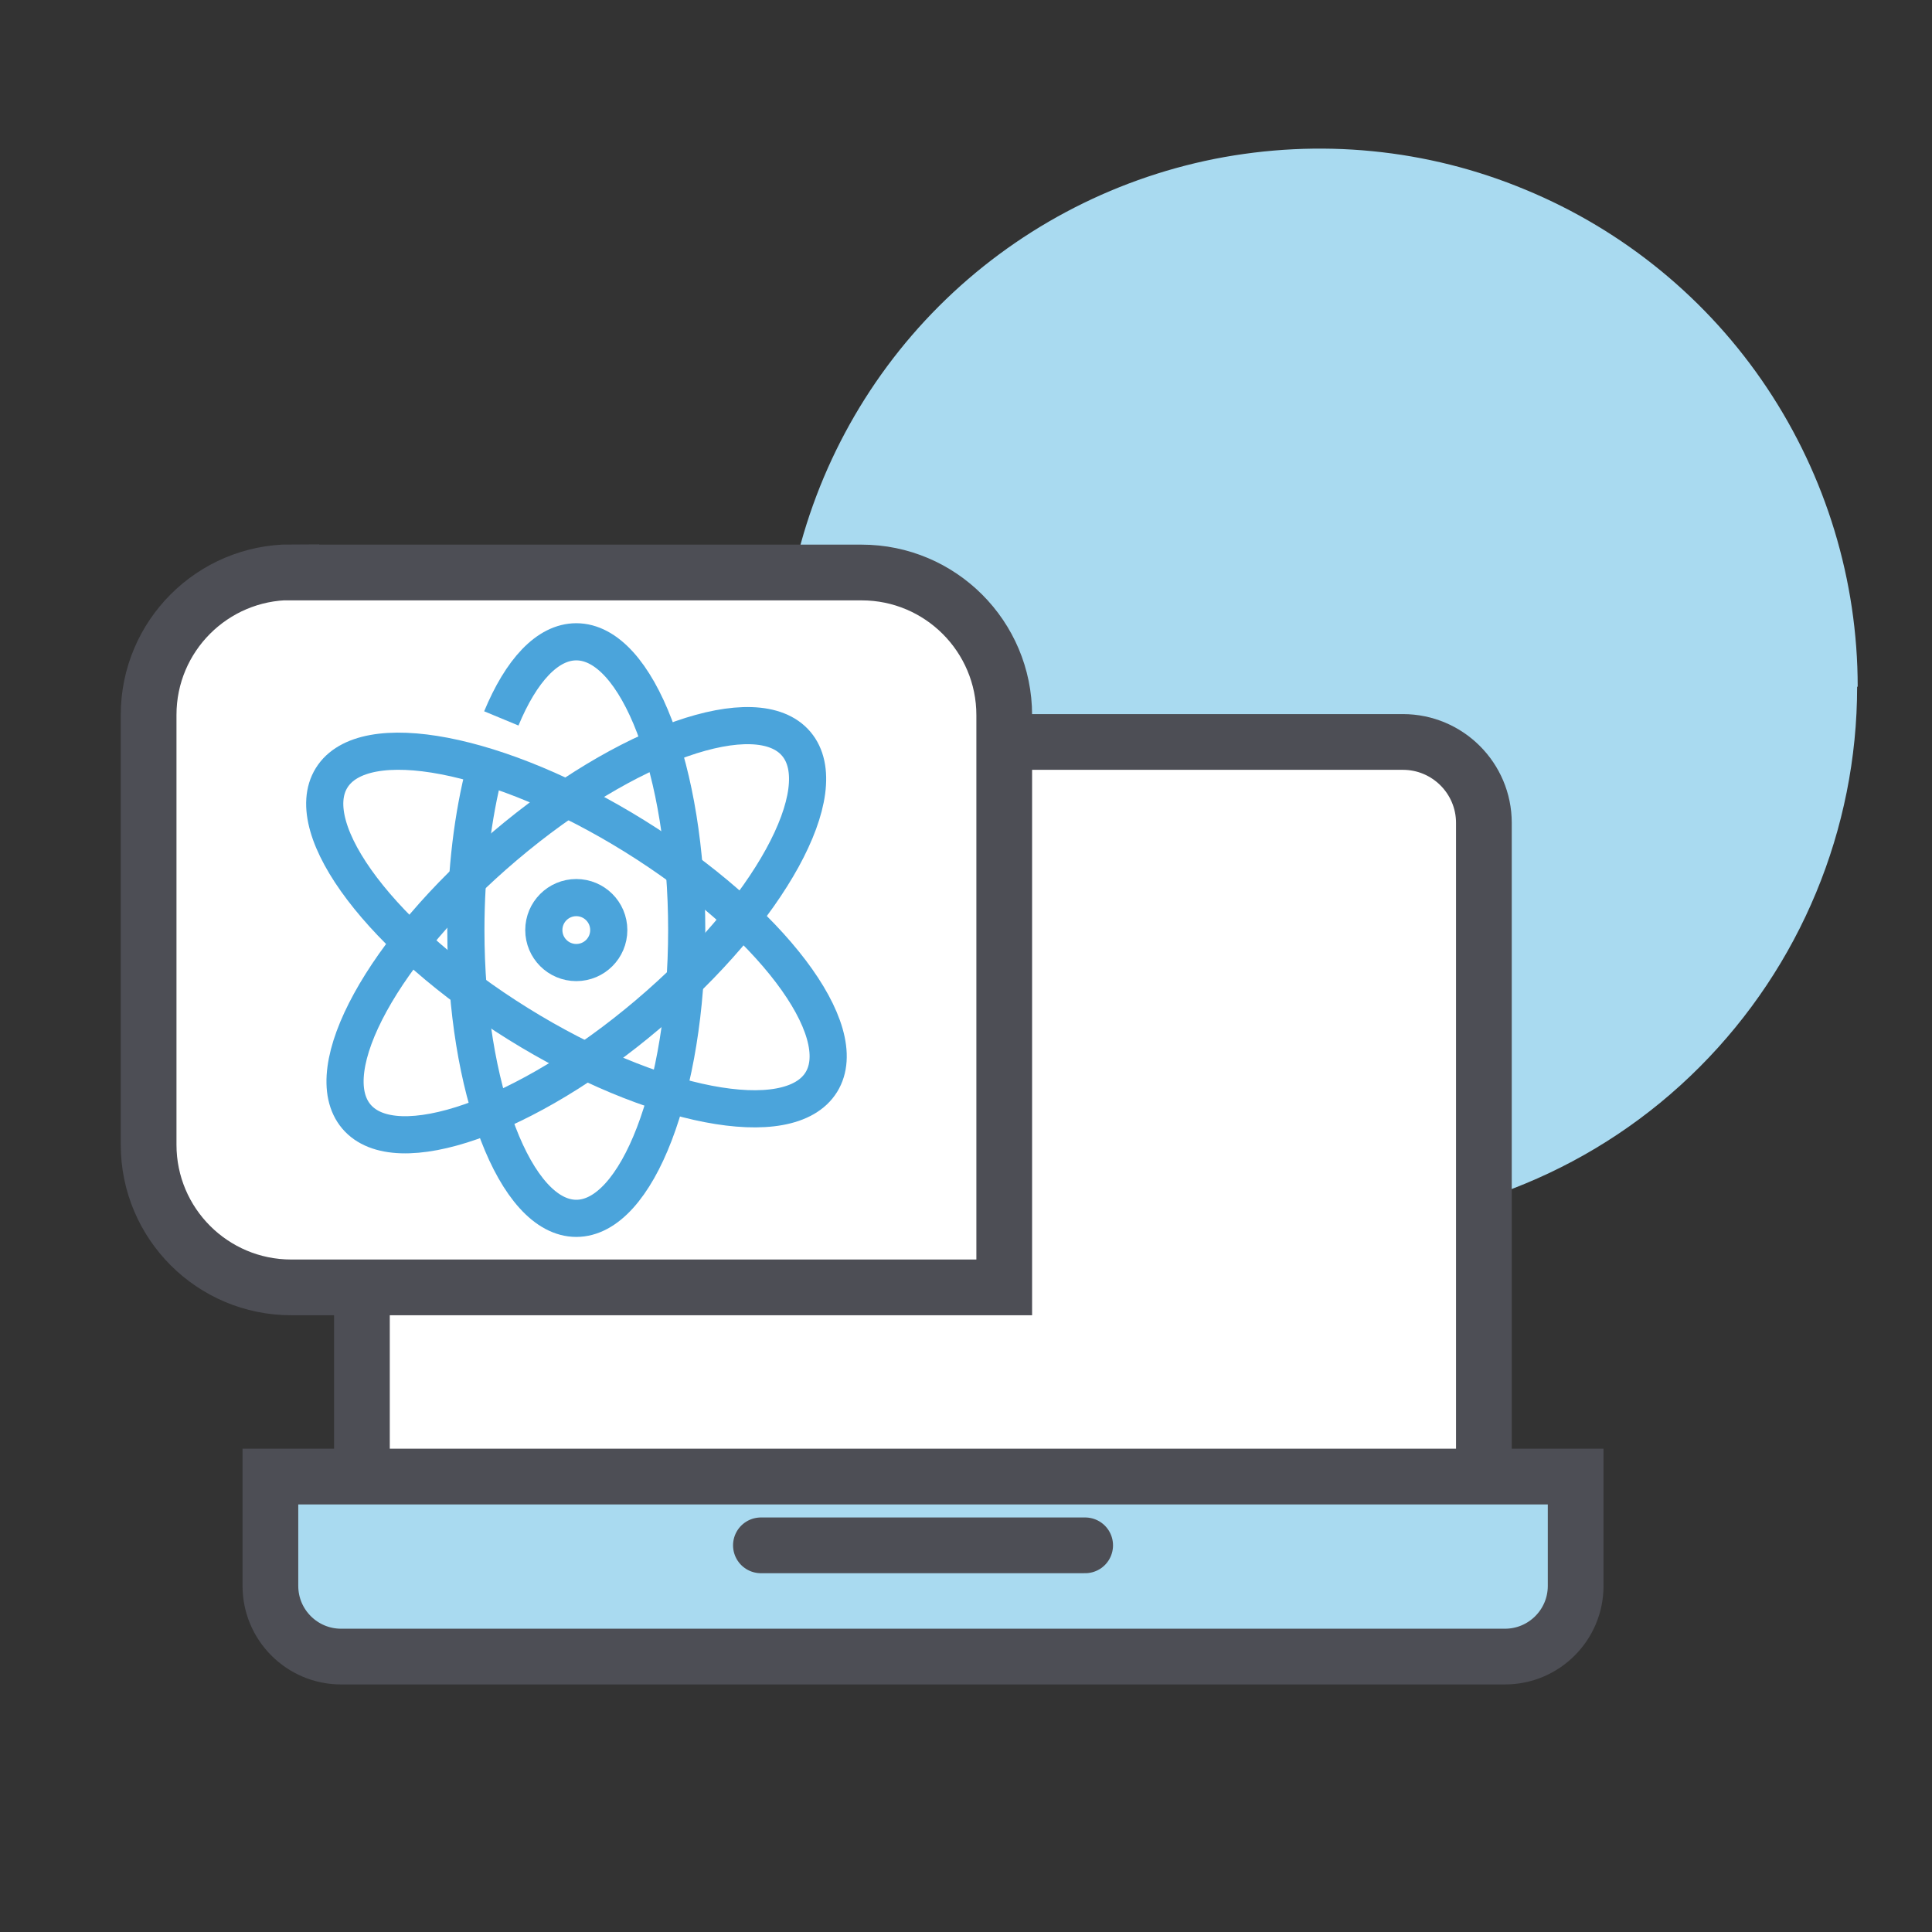
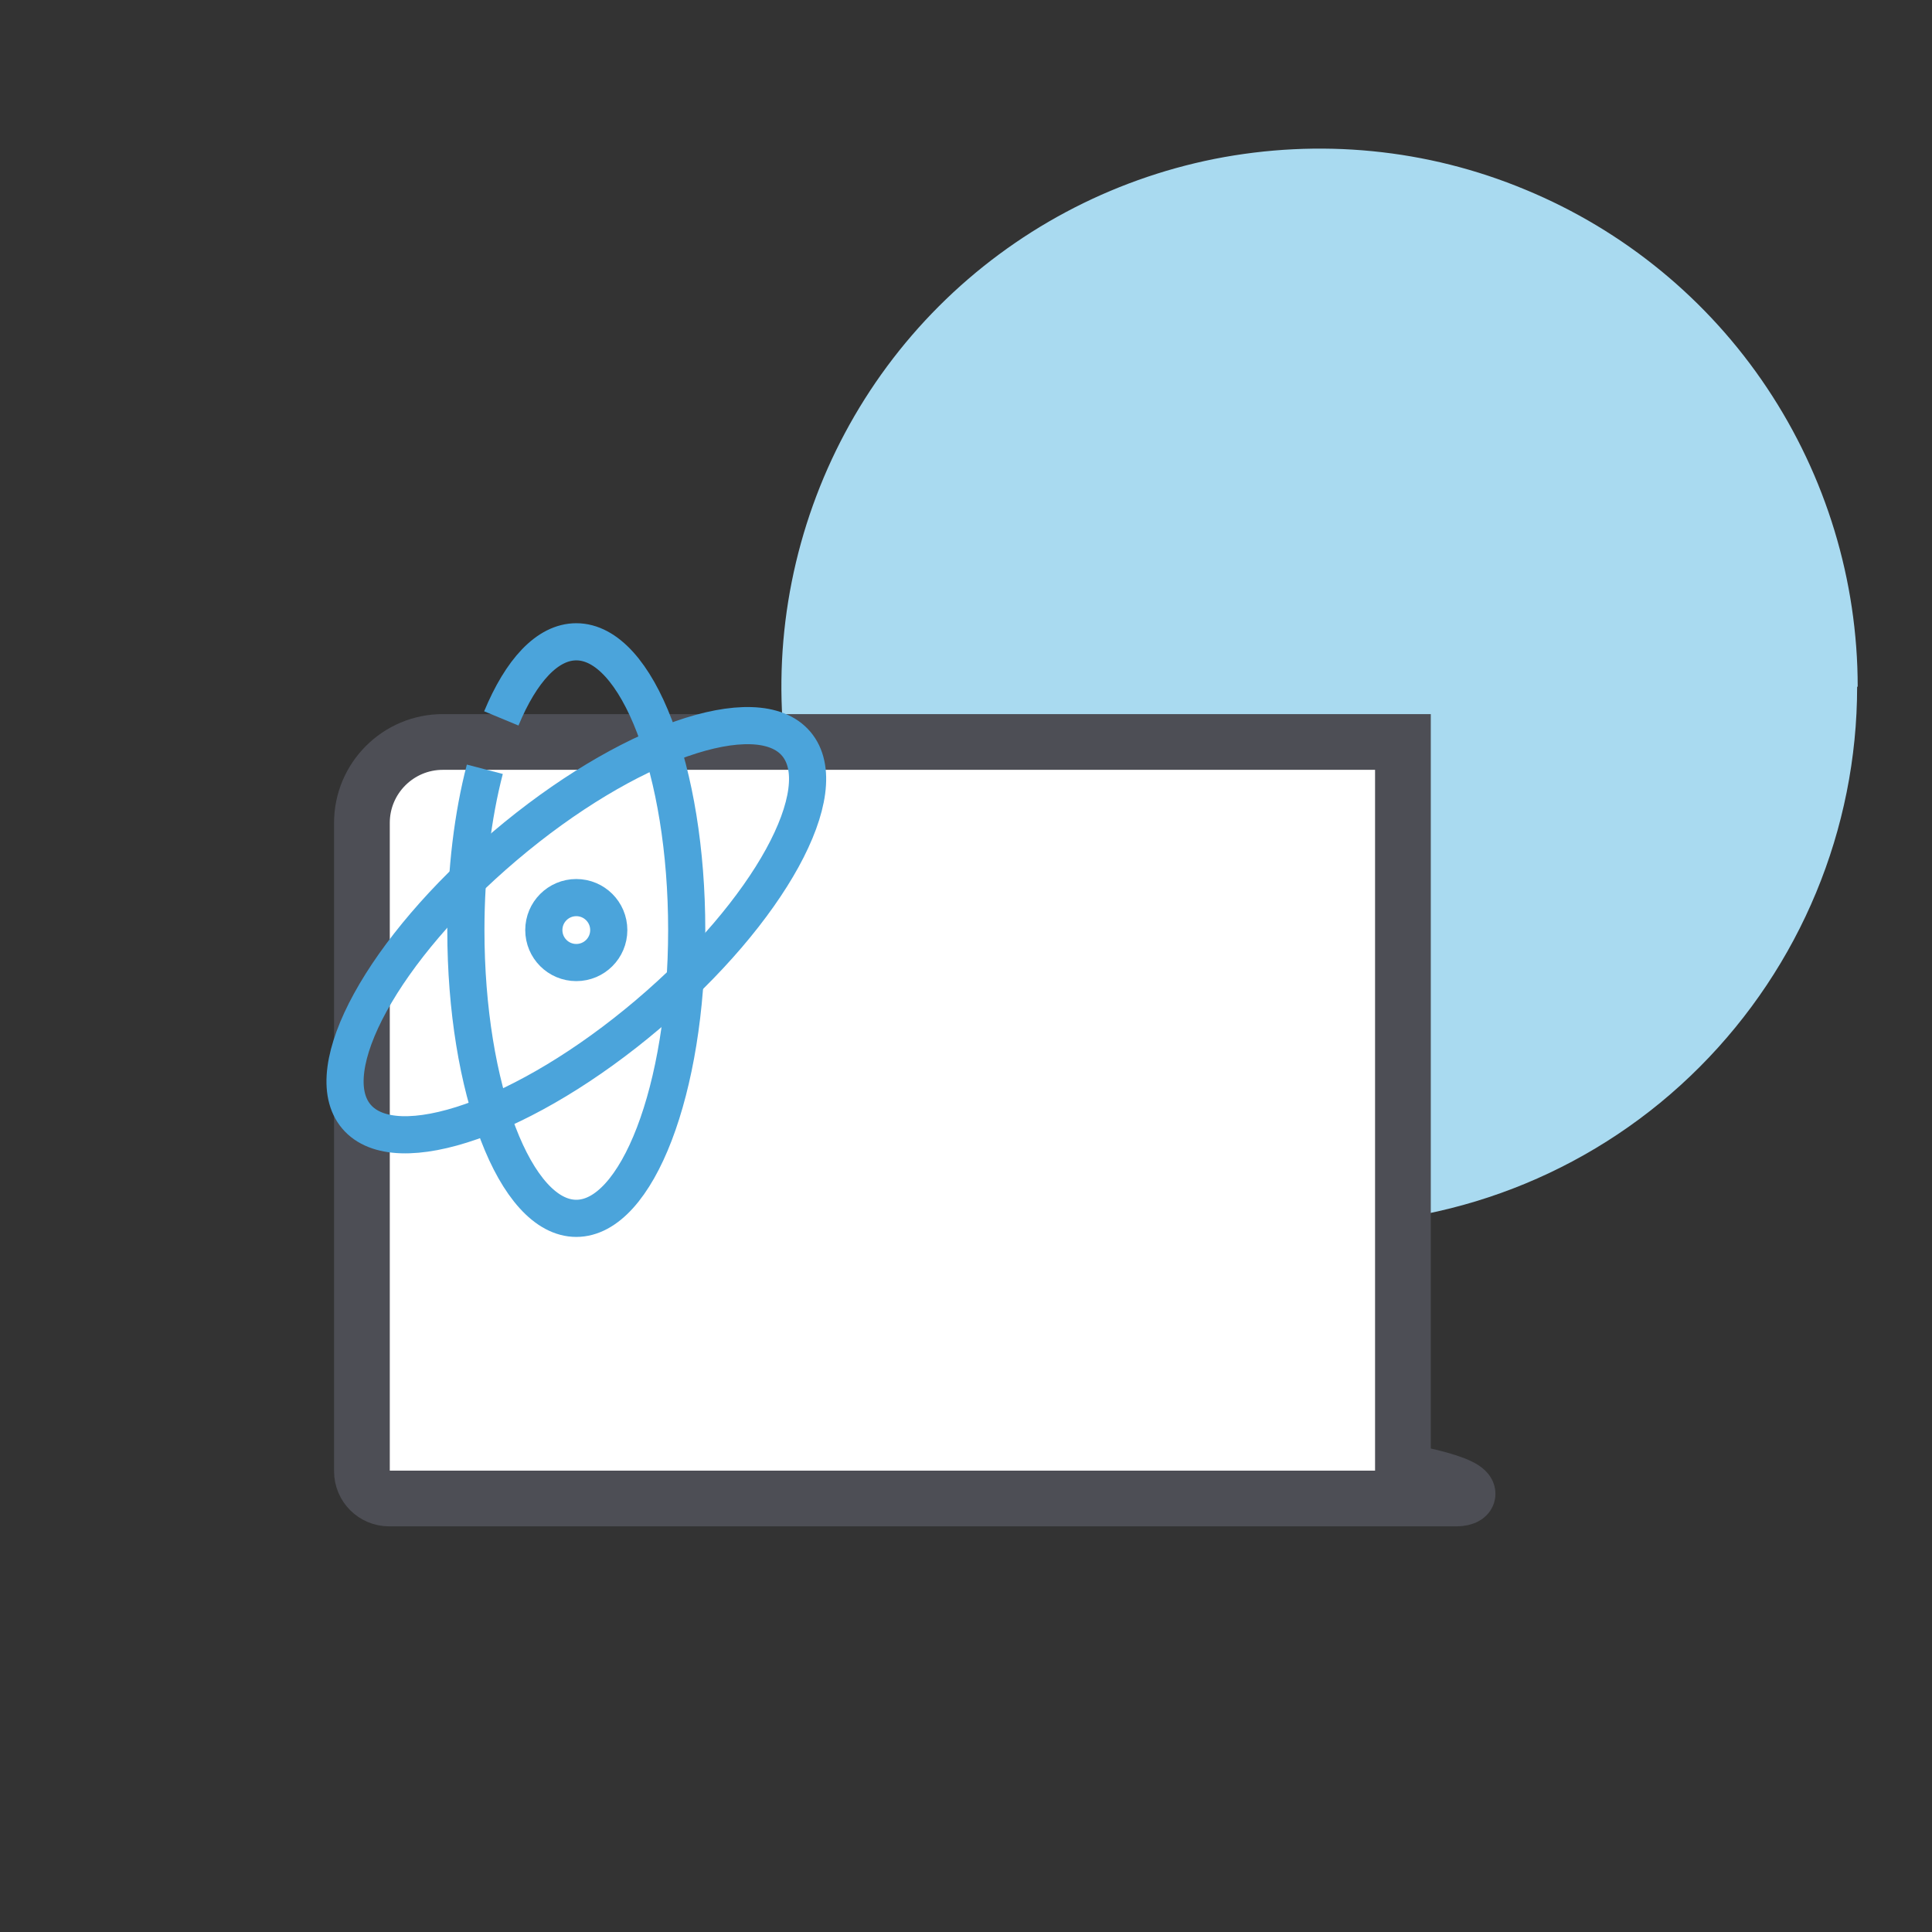
<svg xmlns="http://www.w3.org/2000/svg" width="52" height="52" viewBox="0 0 52 52" fill="none">
  <rect x="0" y="0" width="52" height="52" fill="#333333" stroke="none" />
  <path d="M50 18.483C50 15.62 49.148 12.823 47.559 10.44C45.971 8.058 43.705 6.2 41.061 5.107C38.409 4 35.502 3.723 32.69 4.277C29.878 4.838 27.299 6.215 25.273 8.24C23.248 10.265 21.871 12.845 21.31 15.657C20.749 18.469 21.041 21.376 22.133 24.02C23.226 26.665 25.084 28.931 27.466 30.519C29.849 32.107 32.646 32.959 35.509 32.959C39.349 32.959 43.035 31.437 45.745 28.719C48.456 26.002 49.985 22.323 49.985 18.483H50Z" fill="#A9DAF0" />
-   <path d="M11.919 19.97H37.76C38.962 19.97 39.939 20.946 39.939 22.148V39.597C39.939 40.005 39.611 40.332 39.203 40.332H10.476C10.069 40.332 9.741 40.005 9.741 39.597V22.148C9.741 20.946 10.717 19.97 11.919 19.97Z" fill="white" stroke="#4D4E55" stroke-width="1.5" stroke-miterlimit="10" />
-   <path d="M7.839 15.409H23.19C25.31 15.409 27.029 17.128 27.029 19.248V34.65H7.839C5.719 34.65 4 32.931 4 30.811V19.241C4 17.121 5.719 15.402 7.839 15.402V15.409Z" fill="white" stroke="#4D4E55" stroke-width="1.5" stroke-miterlimit="10" />
+   <path d="M11.919 19.97H37.76V39.597C39.939 40.005 39.611 40.332 39.203 40.332H10.476C10.069 40.332 9.741 40.005 9.741 39.597V22.148C9.741 20.946 10.717 19.97 11.919 19.97Z" fill="white" stroke="#4D4E55" stroke-width="1.5" stroke-miterlimit="10" />
  <path d="M13.493 19.336C14.025 18.053 14.732 17.274 15.511 17.274C17.157 17.274 18.483 20.749 18.483 25.033C18.483 29.317 17.15 32.792 15.511 32.792C13.872 32.792 12.539 29.317 12.539 25.033C12.539 23.43 12.728 21.937 13.049 20.705" stroke="#4BA4DB" stroke-miterlimit="10" />
  <path d="M17.433 27.304C20.703 24.534 22.492 21.273 21.431 20.02C20.37 18.768 16.859 19.998 13.59 22.769C10.321 25.539 8.531 28.8 9.593 30.053C10.654 31.305 14.164 30.075 17.433 27.304Z" stroke="#4BA4DB" stroke-miterlimit="10" />
-   <path d="M22.105 29.128C22.971 27.734 20.724 24.77 17.085 22.507C13.446 20.244 9.793 19.541 8.926 20.935C8.059 22.329 10.307 25.293 13.946 27.556C17.585 29.818 21.238 30.522 22.105 29.128Z" stroke="#4BA4DB" stroke-miterlimit="10" />
  <path d="M15.511 25.907C15.994 25.907 16.385 25.516 16.385 25.033C16.385 24.55 15.994 24.159 15.511 24.159C15.028 24.159 14.637 24.55 14.637 25.033C14.637 25.516 15.028 25.907 15.511 25.907Z" stroke="#4BA4DB" stroke-miterlimit="10" />
-   <path d="M42.409 39.742V42.685C42.409 43.735 41.556 44.587 40.507 44.587H9.18C8.131 44.587 7.278 43.735 7.278 42.685V39.742H42.409Z" fill="#A9DAF0" stroke="#4D4E55" stroke-width="1.5" stroke-miterlimit="10" />
-   <path d="M20.48 41.593H29.207" stroke="#4D4E55" stroke-width="1.5" stroke-miterlimit="10" stroke-linecap="round" />
</svg>